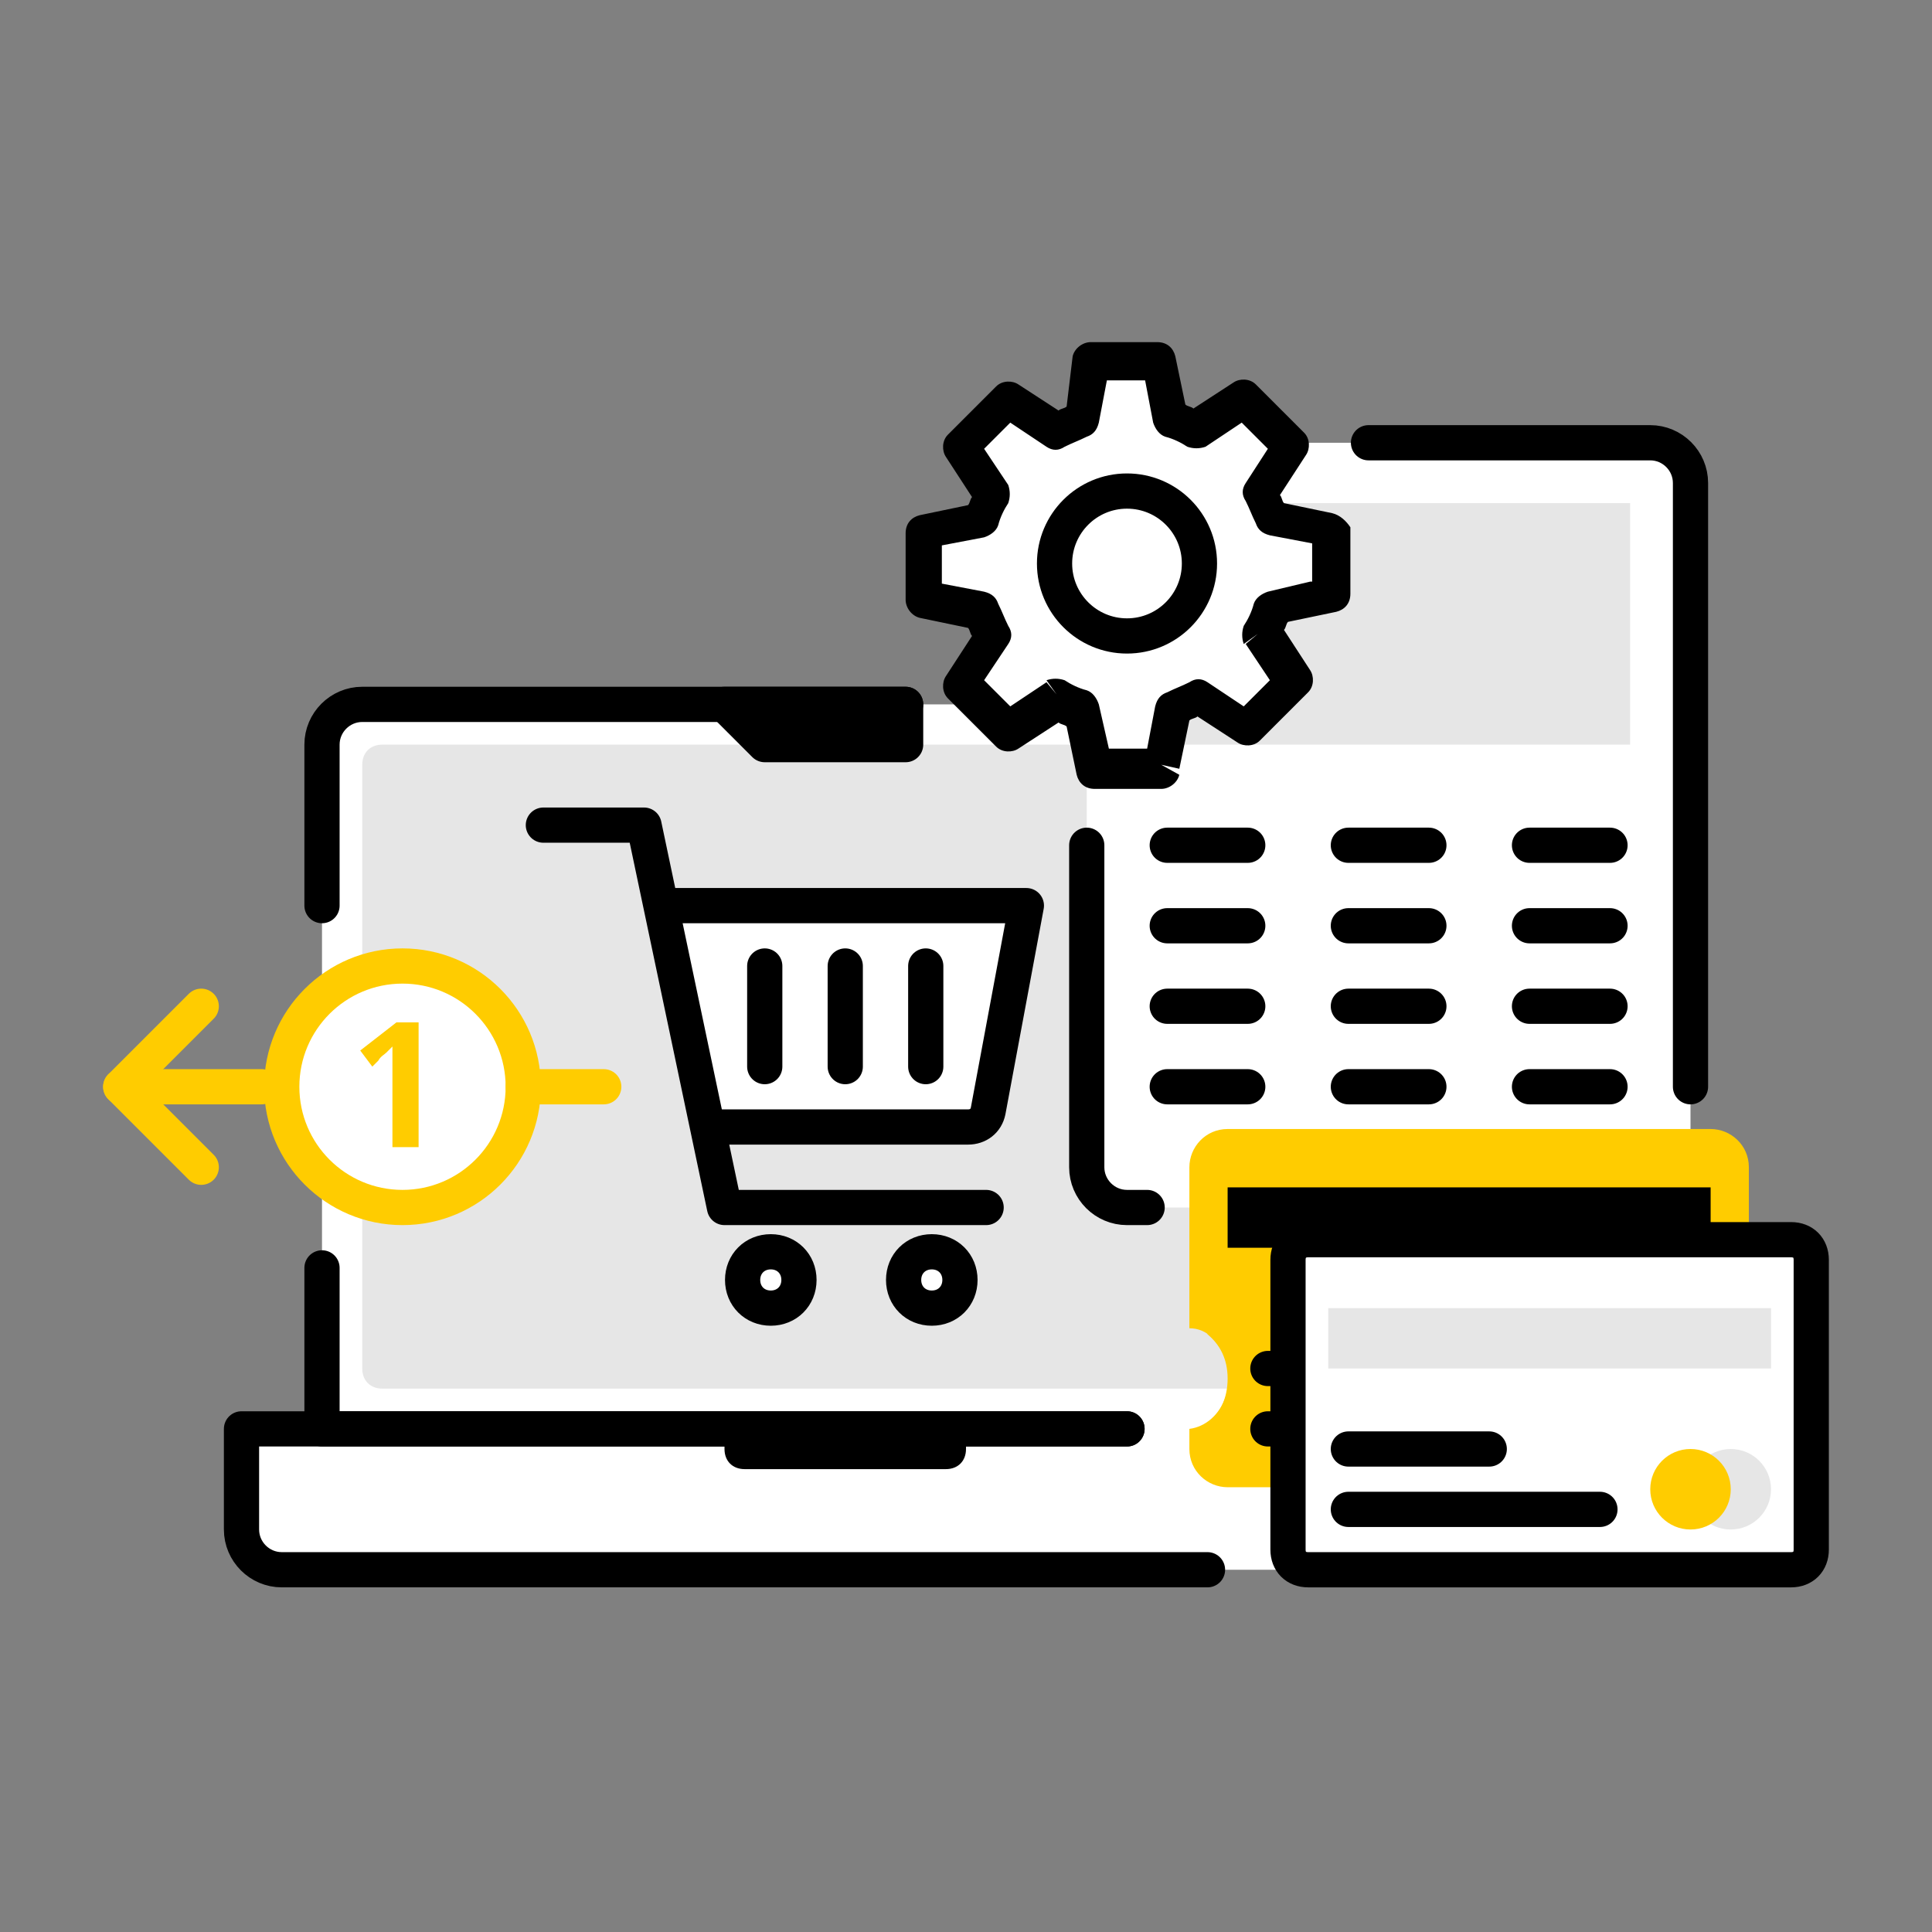
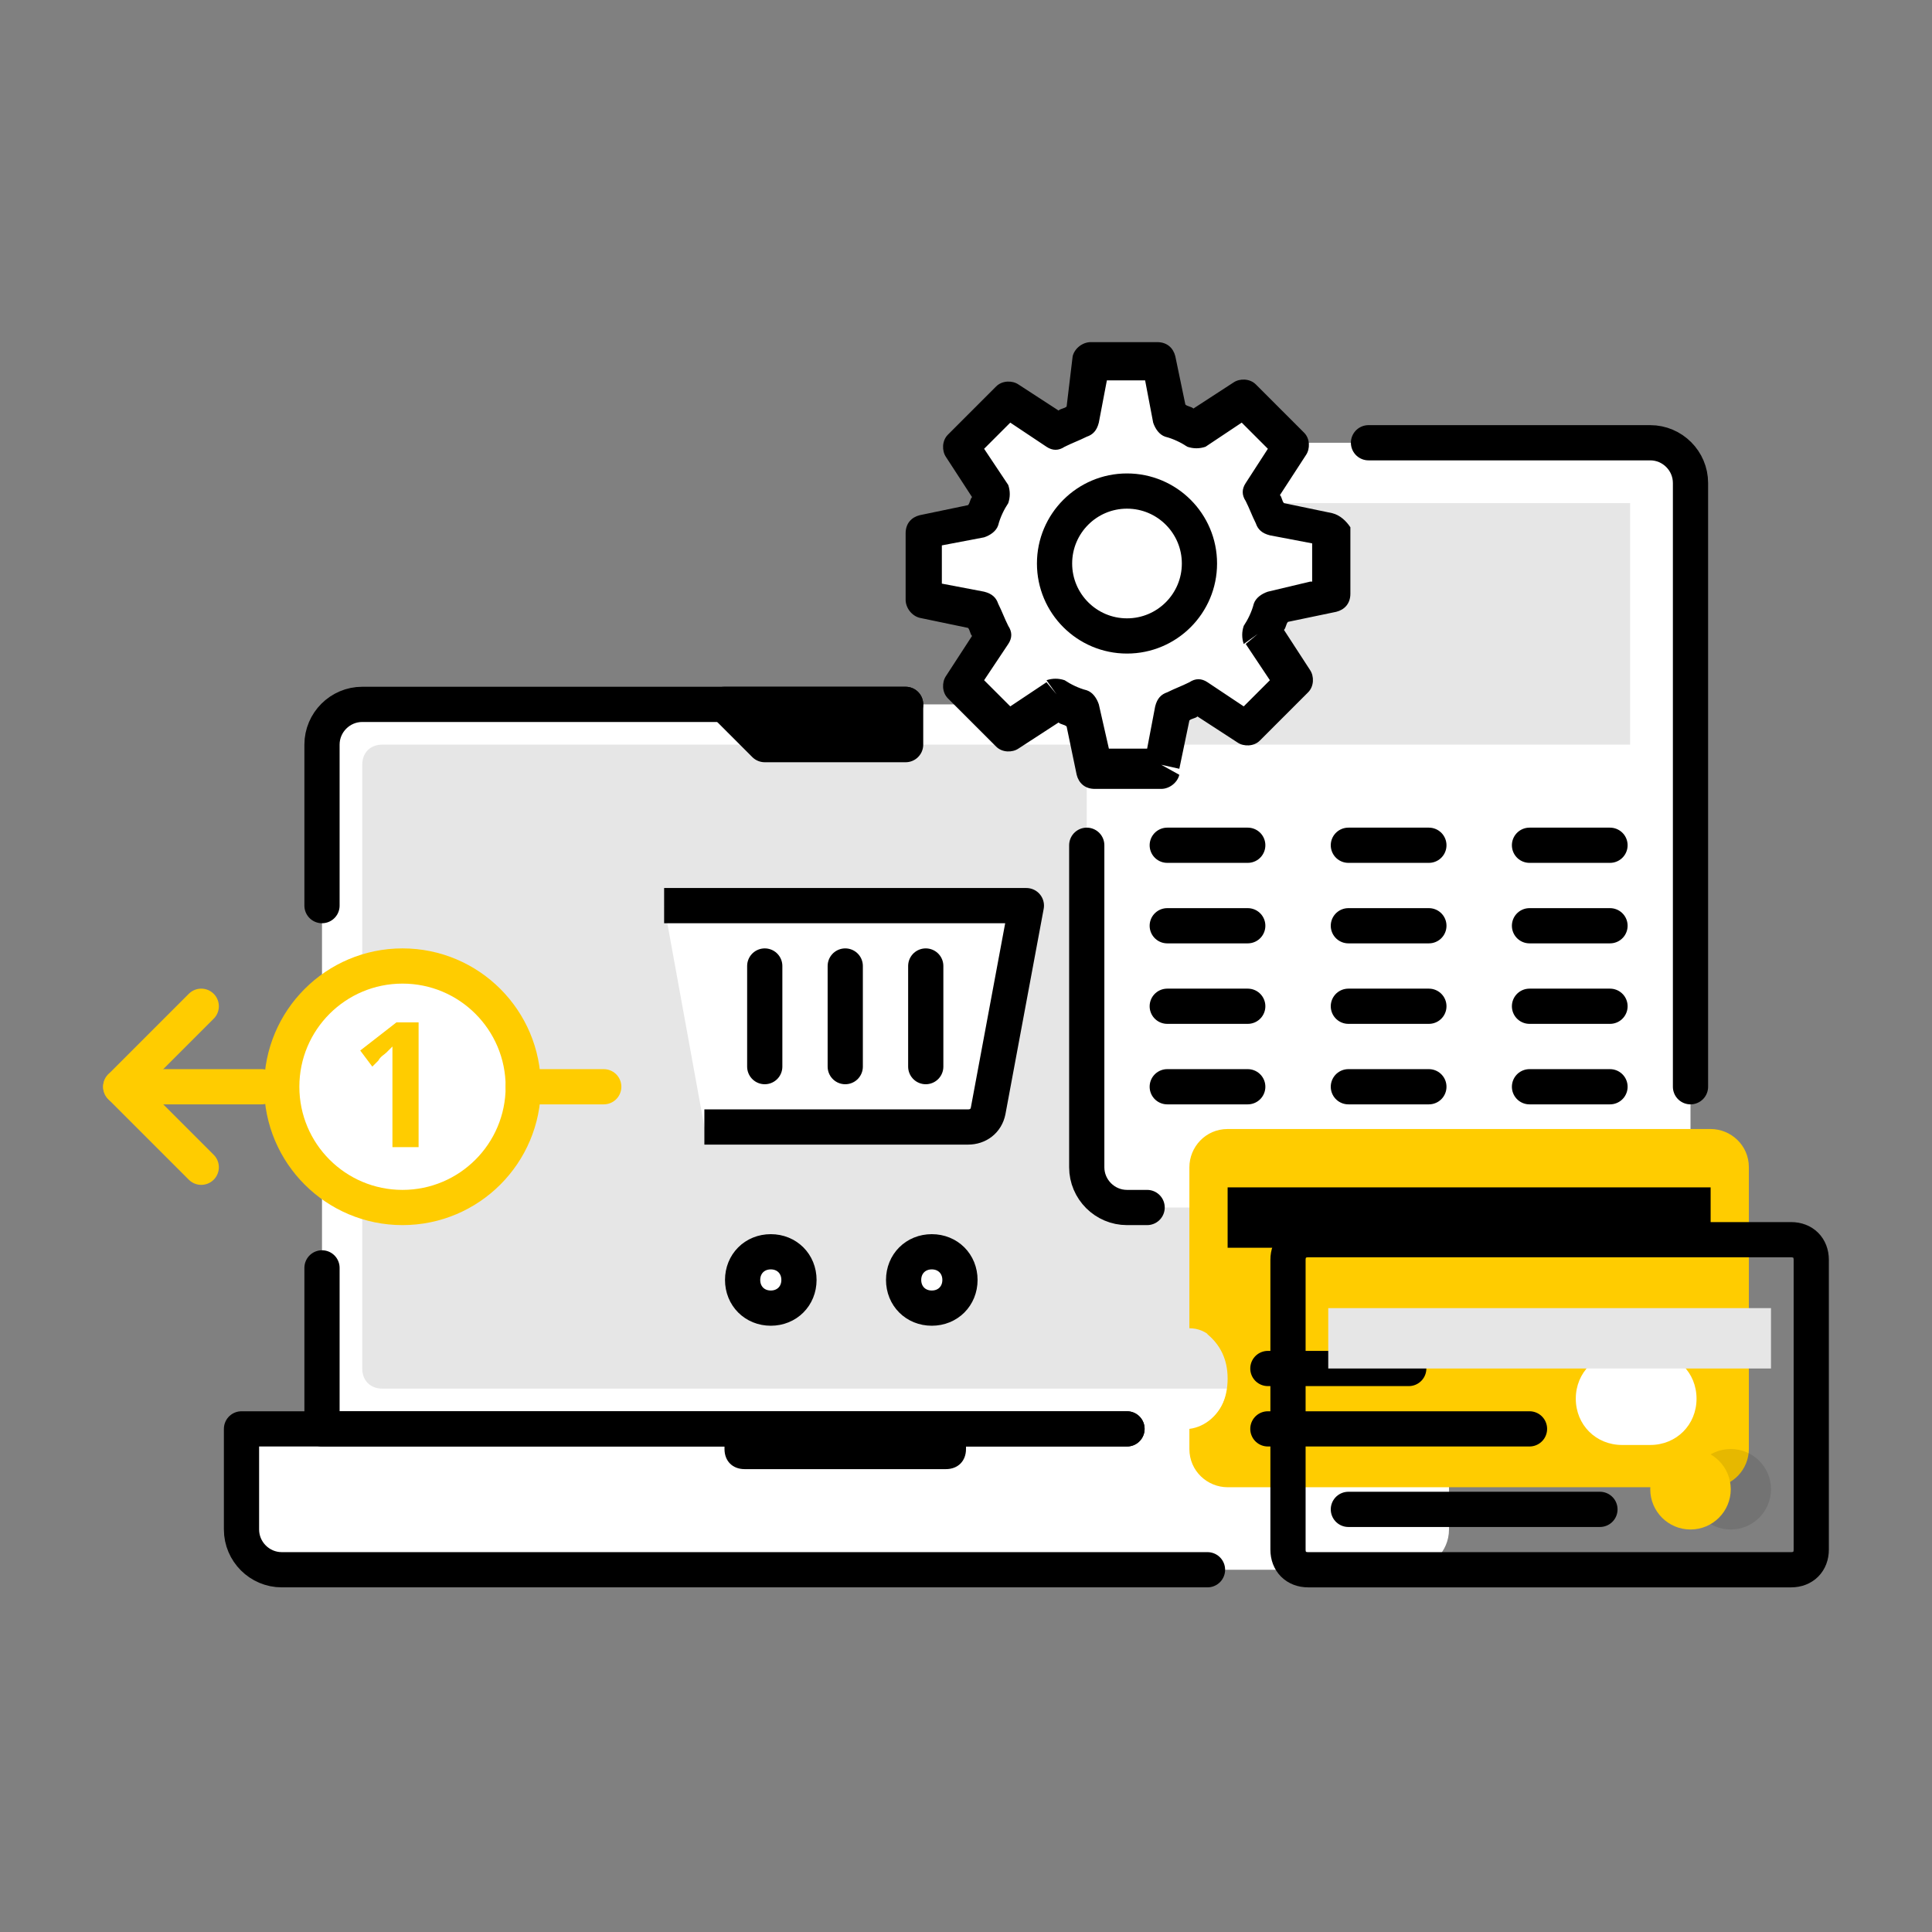
<svg xmlns="http://www.w3.org/2000/svg" version="1.1" x="0px" y="0px" width="96px" height="96px" viewBox="0 0 96 96" style="enable-background:new 0 0 96 96;" xml:space="preserve">
  <rect x="0" y="0" width="96" height="96" fill="#808080" stroke="none" />
  <style type="text/css">
	.st0{display:none;}
	.st1{display:inline;opacity:0.1;fill:#FFFFFF;enable-background:new    ;}
	
		.st2{display:inline;opacity:0.5;fill:none;stroke:#000000;stroke-width:0.2;stroke-opacity:0.5;stroke-dasharray:1,1;enable-background:new    ;}
	.st3{display:inline;opacity:0.5;fill:none;stroke:#000000;stroke-width:0.2;enable-background:new    ;}
	.st4{display:inline;opacity:0.1;fill:none;stroke:#000000;stroke-width:6;enable-background:new    ;}
	.st5{fill-rule:evenodd;clip-rule:evenodd;fill:#FFCC00;}
	.st6{fill:#FFFFFF;}
	.st7{fill:none;stroke:#000000;stroke-width:1.75;stroke-linecap:round;stroke-linejoin:round;}
	.st8{clip-path:url(#SVGID_00000031917985450120733440000006578778318355605900_);}
	.st9{fill:#FFCC00;}
	.st10{fill:#FF0000;}
	.st11{fill:none;stroke:#000000;stroke-width:1.75;stroke-linejoin:round;}
	.st12{fill-opacity:0.1;}
	.st13{fill:#E6E6E6;}
	.st14{fill:none;stroke:#000000;stroke-width:1.75;stroke-linecap:round;}
	.st15{fill-rule:evenodd;clip-rule:evenodd;fill:#FFFFFF;}
	.st16{fill:none;stroke:#FFCC00;stroke-width:1.75;}
	.st17{fill:none;stroke:#FFCC00;stroke-width:1.75;stroke-linecap:round;}
	.st18{fill:none;stroke:#FFCC00;stroke-width:1.75;stroke-linecap:round;stroke-linejoin:round;}
	.st19{stroke:#000000;stroke-width:1.75;stroke-linecap:round;stroke-linejoin:round;}
	.st20{fill:none;stroke:#000000;stroke-width:1.75;}
	.st21{fill:none;stroke:#FFC000;stroke-width:1.75;stroke-linecap:round;stroke-linejoin:round;}
	.st22{fill:none;stroke:#FFC000;stroke-width:1.75;stroke-linejoin:round;}
	.st23{fill:#FFC000;}
	.st24{fill:none;stroke:#FFC000;stroke-linecap:round;stroke-linejoin:round;}
</style>
  <g id="Grid" class="st0">
-     <rect class="st1" width="96" height="96" />
    <rect x="18" y="6" class="st2" width="60" height="84" />
    <rect x="6" y="18" class="st2" width="84" height="60" />
    <rect x="12" y="12" class="st3" width="72" height="72" />
    <circle class="st3" cx="48" cy="48" r="42" />
    <rect x="3" y="3" class="st4" width="90" height="90" />
  </g>
  <g id="Ebene_2">
    <path class="st6" d="M16,71h-4v5c0,1.1,0.9,2,2,2h56c1.1,0,2-0.9,2-2v-5h-4V37c0-1.1-0.9-2-2-2H18c-1.1,0-2,0.9-2,2V71z" />
    <path class="st12" d="M19,37h46c0.6,0,1,0.4,1,1v30c0,0.6-0.4,1-1,1H19c-0.6,0-1-0.4-1-1V38C18,37.4,18.4,37,19,37z" />
    <path class="st7" d="M45,35H18c-1.1,0-2,0.9-2,2v8 M56,71H16v-8 M68,55v-7" />
    <path class="st7" d="M56,71H12v5c0,1.1,0.9,2,2,2h46" />
    <path d="M36,71h12v1c0,0.6-0.4,1-1,1H37c-0.6,0-1-0.4-1-1V71z" />
    <path class="st19" d="M45,37h-7l-2-2h9V37z" />
    <circle class="st6" cx="20" cy="54" r="6" />
    <circle class="st16" cx="20" cy="54" r="6" />
    <path class="st9" d="M20.8,57h-1.3v-3.3c0-0.1,0-0.3,0-0.4c0-0.2,0-0.3,0-0.5c0-0.2,0-0.3,0-0.5c0-0.1,0-0.2,0-0.3h0   c-0.1,0.1-0.2,0.2-0.3,0.3c-0.1,0.1-0.3,0.2-0.4,0.4l-0.3,0.3l-0.6-0.8l1.8-1.4h1.1V57z" />
    <path class="st17" d="M13,54H6" />
    <path class="st17" d="M30,54h-4" />
    <path class="st18" d="M10,50l-4,4l4,4" />
    <path class="st6" d="M51,45H33l2,11h13.2c0.5,0,0.9-0.3,1-0.8L51,45z" />
    <path class="st6" d="M39.7,63.6c0,0.8-0.6,1.4-1.4,1.4c-0.8,0-1.4-0.6-1.4-1.4c0-0.8,0.6-1.4,1.4-1.4   C39.1,62.2,39.7,62.8,39.7,63.6z" />
    <path class="st20" d="M39.7,63.6c0,0.8-0.6,1.4-1.4,1.4c-0.8,0-1.4-0.6-1.4-1.4c0-0.8,0.6-1.4,1.4-1.4   C39.1,62.2,39.7,62.8,39.7,63.6z" />
    <path class="st6" d="M47.7,63.6c0,0.8-0.6,1.4-1.4,1.4c-0.8,0-1.4-0.6-1.4-1.4c0-0.8,0.6-1.4,1.4-1.4   C47.1,62.2,47.7,62.8,47.7,63.6z" />
    <path class="st20" d="M47.7,63.6c0,0.8-0.6,1.4-1.4,1.4c-0.8,0-1.4-0.6-1.4-1.4c0-0.8,0.6-1.4,1.4-1.4   C47.1,62.2,47.7,62.8,47.7,63.6z" />
-     <path class="st7" d="M27,41h5l4,19h13" />
    <path class="st11" d="M33,45h18l-1.9,10.2c-0.1,0.5-0.5,0.8-1,0.8H35" />
    <path class="st7" d="M38,48v5" />
    <path class="st7" d="M42,48v5" />
    <path class="st7" d="M46,48v5" />
    <path class="st6" d="M82,22H56c-1.1,0-2,0.9-2,2v34c0,1.1,0.9,2,2,2h26c1.1,0,2-0.9,2-2V24C84,22.9,83.1,22,82,22z" />
    <path class="st7" d="M54,42v16c0,1.1,0.9,2,2,2h1 M68,22h14c1.1,0,2,0.9,2,2v30" />
    <rect x="57" y="25" class="st12" width="24" height="12" />
    <path class="st7" d="M67,54h4" />
    <path class="st7" d="M58,54h4" />
    <path class="st7" d="M76,54h4" />
    <path class="st7" d="M67,50h4" />
    <path class="st7" d="M58,50h4" />
    <path class="st7" d="M76,50h4" />
    <path class="st7" d="M67,46h4" />
    <path class="st7" d="M67,42h4" />
    <path class="st7" d="M58,46h4" />
    <path class="st7" d="M58,42h4" />
    <path class="st7" d="M76,46h4" />
    <path class="st7" d="M76,42h4" />
    <path class="st15" d="M54.3,18h3.3l0.6,2.8c0.4,0.1,0.9,0.3,1.2,0.5l2.4-1.6l2.4,2.4l-1.6,2.4c0.2,0.4,0.4,0.8,0.5,1.3l2.8,0.6v3.3   l-2.8,0.6c-0.1,0.4-0.3,0.9-0.5,1.2l1.6,2.4l-2.4,2.4l-2.4-1.6c-0.4,0.2-0.8,0.4-1.3,0.5L57.7,38h-3.3l-0.6-2.8   c-0.4-0.1-0.9-0.3-1.2-0.5l-2.4,1.6l-2.4-2.4l1.6-2.4c-0.2-0.4-0.4-0.8-0.5-1.3L46,29.7v-3.3l2.8-0.6c0.1-0.4,0.3-0.9,0.5-1.2   l-1.6-2.4l2.4-2.4l2.4,1.6c0.4-0.2,0.8-0.4,1.3-0.5L54.3,18z" />
    <path d="M66.2,25.5L63.8,25c-0.1-0.1-0.1-0.3-0.2-0.4l1.3-2c0.2-0.3,0.2-0.8-0.1-1.1l-2.4-2.4c-0.3-0.3-0.8-0.3-1.1-0.1l-2,1.3   c-0.1-0.1-0.3-0.1-0.4-0.2l-0.5-2.4c-0.1-0.4-0.4-0.7-0.9-0.7h-3.3c-0.4,0-0.8,0.3-0.9,0.7L53,20.2c-0.1,0.1-0.3,0.1-0.4,0.2   l-2-1.3c-0.3-0.2-0.8-0.2-1.1,0.1l-2.4,2.4c-0.3,0.3-0.3,0.8-0.1,1.1l1.3,2c-0.1,0.1-0.1,0.3-0.2,0.4l-2.4,0.5   c-0.4,0.1-0.7,0.4-0.7,0.9v3.3c0,0.4,0.3,0.8,0.7,0.9l2.4,0.5c0.1,0.1,0.1,0.3,0.2,0.4l-1.3,2c-0.2,0.3-0.2,0.8,0.1,1.1l0.6-0.6v0   l-0.6,0.6l2.4,2.4c0.3,0.3,0.8,0.3,1.1,0.1l2-1.3c0.1,0.1,0.3,0.1,0.4,0.2l0.5,2.4l0.9-0.2v0l-0.9,0.2c0.1,0.4,0.4,0.7,0.9,0.7h3.3   c0.4,0,0.8-0.3,0.9-0.7L57.7,38v0l0.9,0.2l0.5-2.4c0.1-0.1,0.3-0.1,0.4-0.2l2,1.3c0.3,0.2,0.8,0.2,1.1-0.1l2.4-2.4   c0.3-0.3,0.3-0.8,0.1-1.1l-1.3-2c0.1-0.1,0.1-0.3,0.2-0.4l2.4-0.5c0.4-0.1,0.7-0.4,0.7-0.9v-3.3C66.9,25.9,66.6,25.6,66.2,25.5z    M65.1,28.9L63,29.4c-0.3,0.1-0.6,0.3-0.7,0.6c-0.1,0.4-0.3,0.8-0.5,1.1c-0.1,0.3-0.1,0.6,0,0.9l0.7-0.5v0L61.9,32l1.2,1.8   l-1.3,1.3L60,33.9c-0.3-0.2-0.6-0.2-0.9,0l0.4,0.8v0l-0.4-0.8c-0.4,0.2-0.7,0.3-1.1,0.5c-0.3,0.1-0.5,0.3-0.6,0.7l-0.4,2.1h-1.9   L54.6,35c-0.1-0.3-0.3-0.6-0.6-0.7c-0.4-0.1-0.8-0.3-1.1-0.5c-0.3-0.1-0.6-0.1-0.9,0l0.5,0.7v0L52,33.9l-1.8,1.2l-1.3-1.3l1.2-1.8   c0.2-0.3,0.2-0.6,0-0.9c-0.2-0.4-0.3-0.7-0.5-1.1c-0.1-0.3-0.3-0.5-0.7-0.6l-2.1-0.4v-1.9l2.1-0.4c0.3-0.1,0.6-0.3,0.7-0.6   c0.1-0.4,0.3-0.8,0.5-1.1c0.1-0.3,0.1-0.6,0-0.9l-1.2-1.8l1.3-1.3l1.8,1.2c0.3,0.2,0.6,0.2,0.9,0l-0.4-0.8v0l0.4,0.8   c0.4-0.2,0.7-0.3,1.1-0.5c0.3-0.1,0.5-0.3,0.6-0.7l0.4-2.1h1.9l0.4,2.1c0.1,0.3,0.3,0.6,0.6,0.7c0.4,0.1,0.8,0.3,1.1,0.5   c0.3,0.1,0.6,0.1,0.9,0l-0.5-0.7v0l0.5,0.7l1.8-1.2l1.3,1.3L61.9,24c-0.2,0.3-0.2,0.6,0,0.9l0.8-0.4v0l-0.8,0.4   c0.2,0.4,0.3,0.7,0.5,1.1c0.1,0.3,0.3,0.5,0.7,0.6l2.1,0.4V28.9z" />
    <circle class="st11" cx="56" cy="28" r="3.6" />
    <path class="st5" d="M85,57c0.6,0,1,0.4,1,1v14c0,0.6-0.4,1-1,1H61c-0.6,0-1-0.4-1-1v-1.3c0.6-0.4,1-1.2,1-2.2s-0.4-1.7-1-2.2V58   c0-0.6,0.4-1,1-1H85z" />
    <path class="st5" d="M85,56.1c1,0,1.9,0.8,1.9,1.9v14c0,1-0.8,1.9-1.9,1.9H61c-1,0-1.9-0.8-1.9-1.9v-1c0.8-0.1,1.5-0.7,1.8-1.6V72   c0,0.1,0.1,0.1,0.1,0.1h24c0.1,0,0.1-0.1,0.1-0.1V58c0-0.1-0.1-0.1-0.1-0.1H61c-0.1,0-0.1,0.1-0.1,0.1v9.6   c-0.3-0.9-0.9-1.6-1.8-1.6v-8c0-1,0.8-1.9,1.9-1.9H85z" />
    <path d="M61,59h24v3H61V59z" />
    <path class="st6" d="M80.6,67.2H82c1.3,0,2.3,1,2.3,2.3v0c0,1.3-1,2.3-2.3,2.3h-1.4c-1.3,0-2.3-1-2.3-2.3v0   C78.3,68.2,79.3,67.2,80.6,67.2z" />
    <path class="st7" d="M63,71h13" />
    <path class="st7" d="M63,68h7" />
-     <path class="st6" d="M65,61.6h24c0.6,0,1,0.4,1,1V77c0,0.6-0.4,1-1,1H65c-0.6,0-1-0.4-1-1V62.6C64,62,64.4,61.6,65,61.6z" />
    <path class="st11" d="M64,62.6c0-0.6,0.4-1,1-1h24c0.6,0,1,0.4,1,1V77c0,0.6-0.4,1-1,1H65c-0.6,0-1-0.4-1-1V62.6z" />
    <path class="st7" d="M67,75l12.5,0" />
-     <path class="st7" d="M67,72h7" />
    <circle class="st12" cx="86" cy="74" r="2" />
    <circle class="st9" cx="84" cy="74" r="2" />
    <rect x="66" y="65" class="st13" width="22" height="3" />
  </g>
</svg>